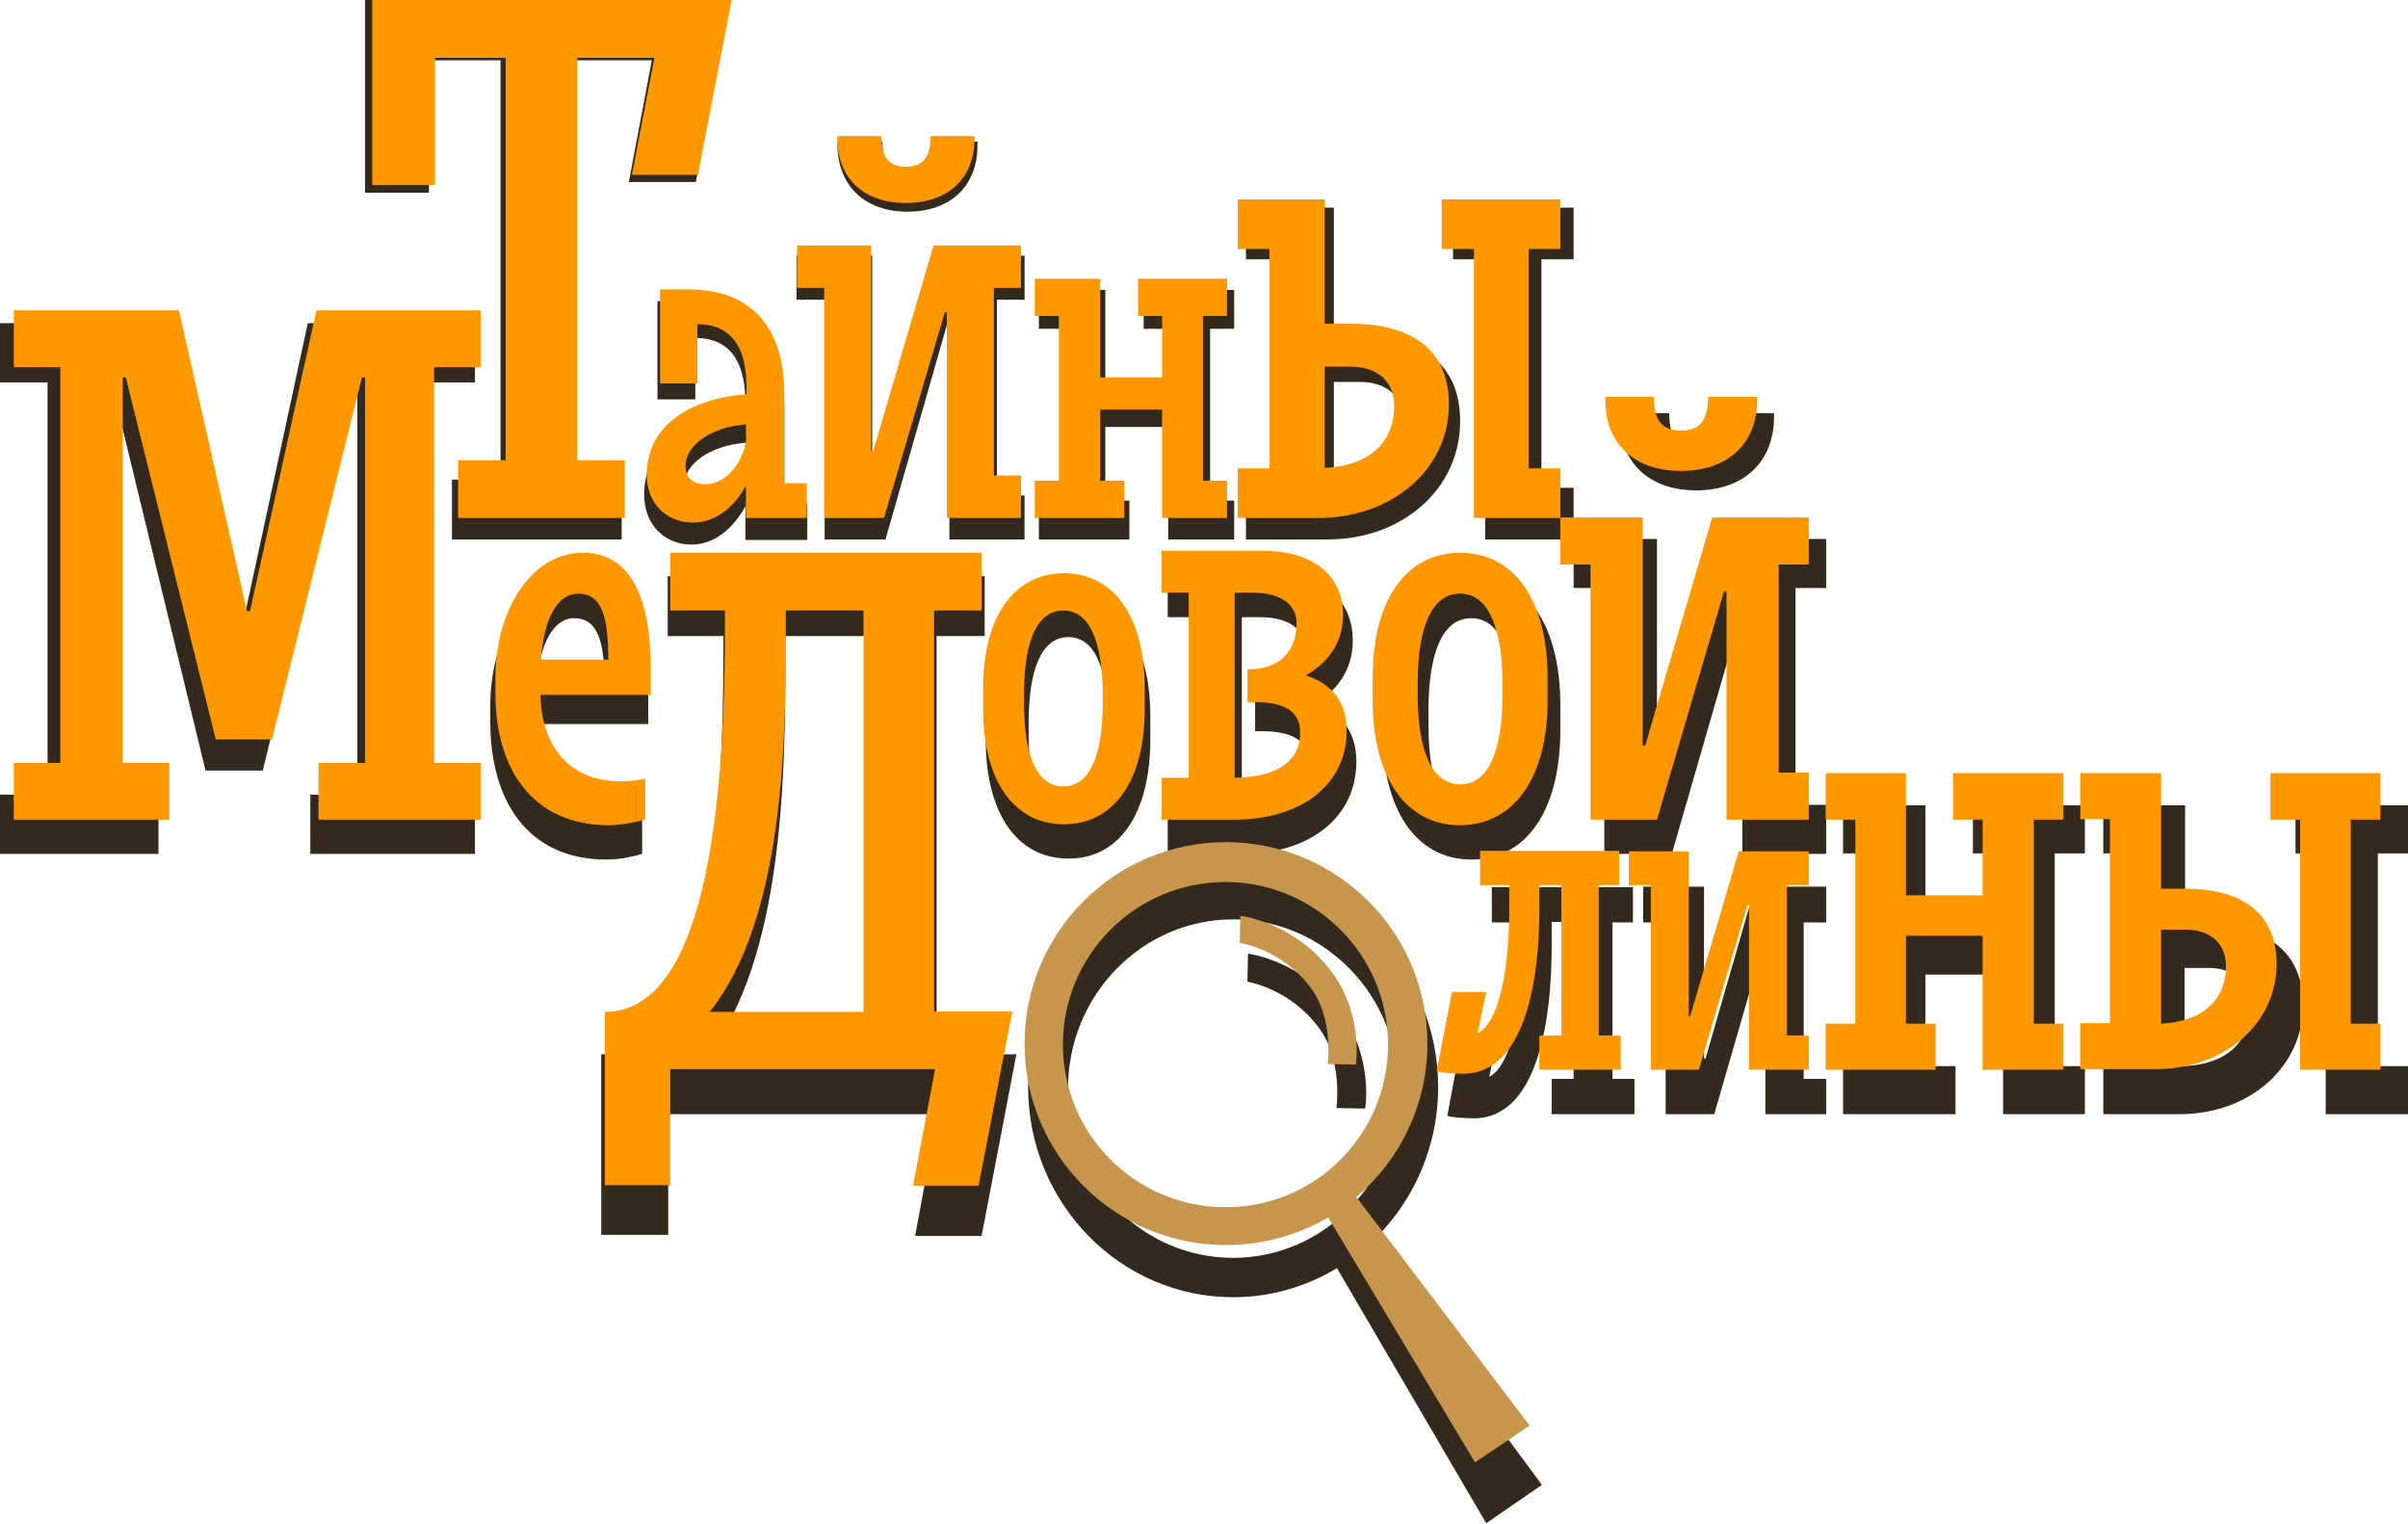
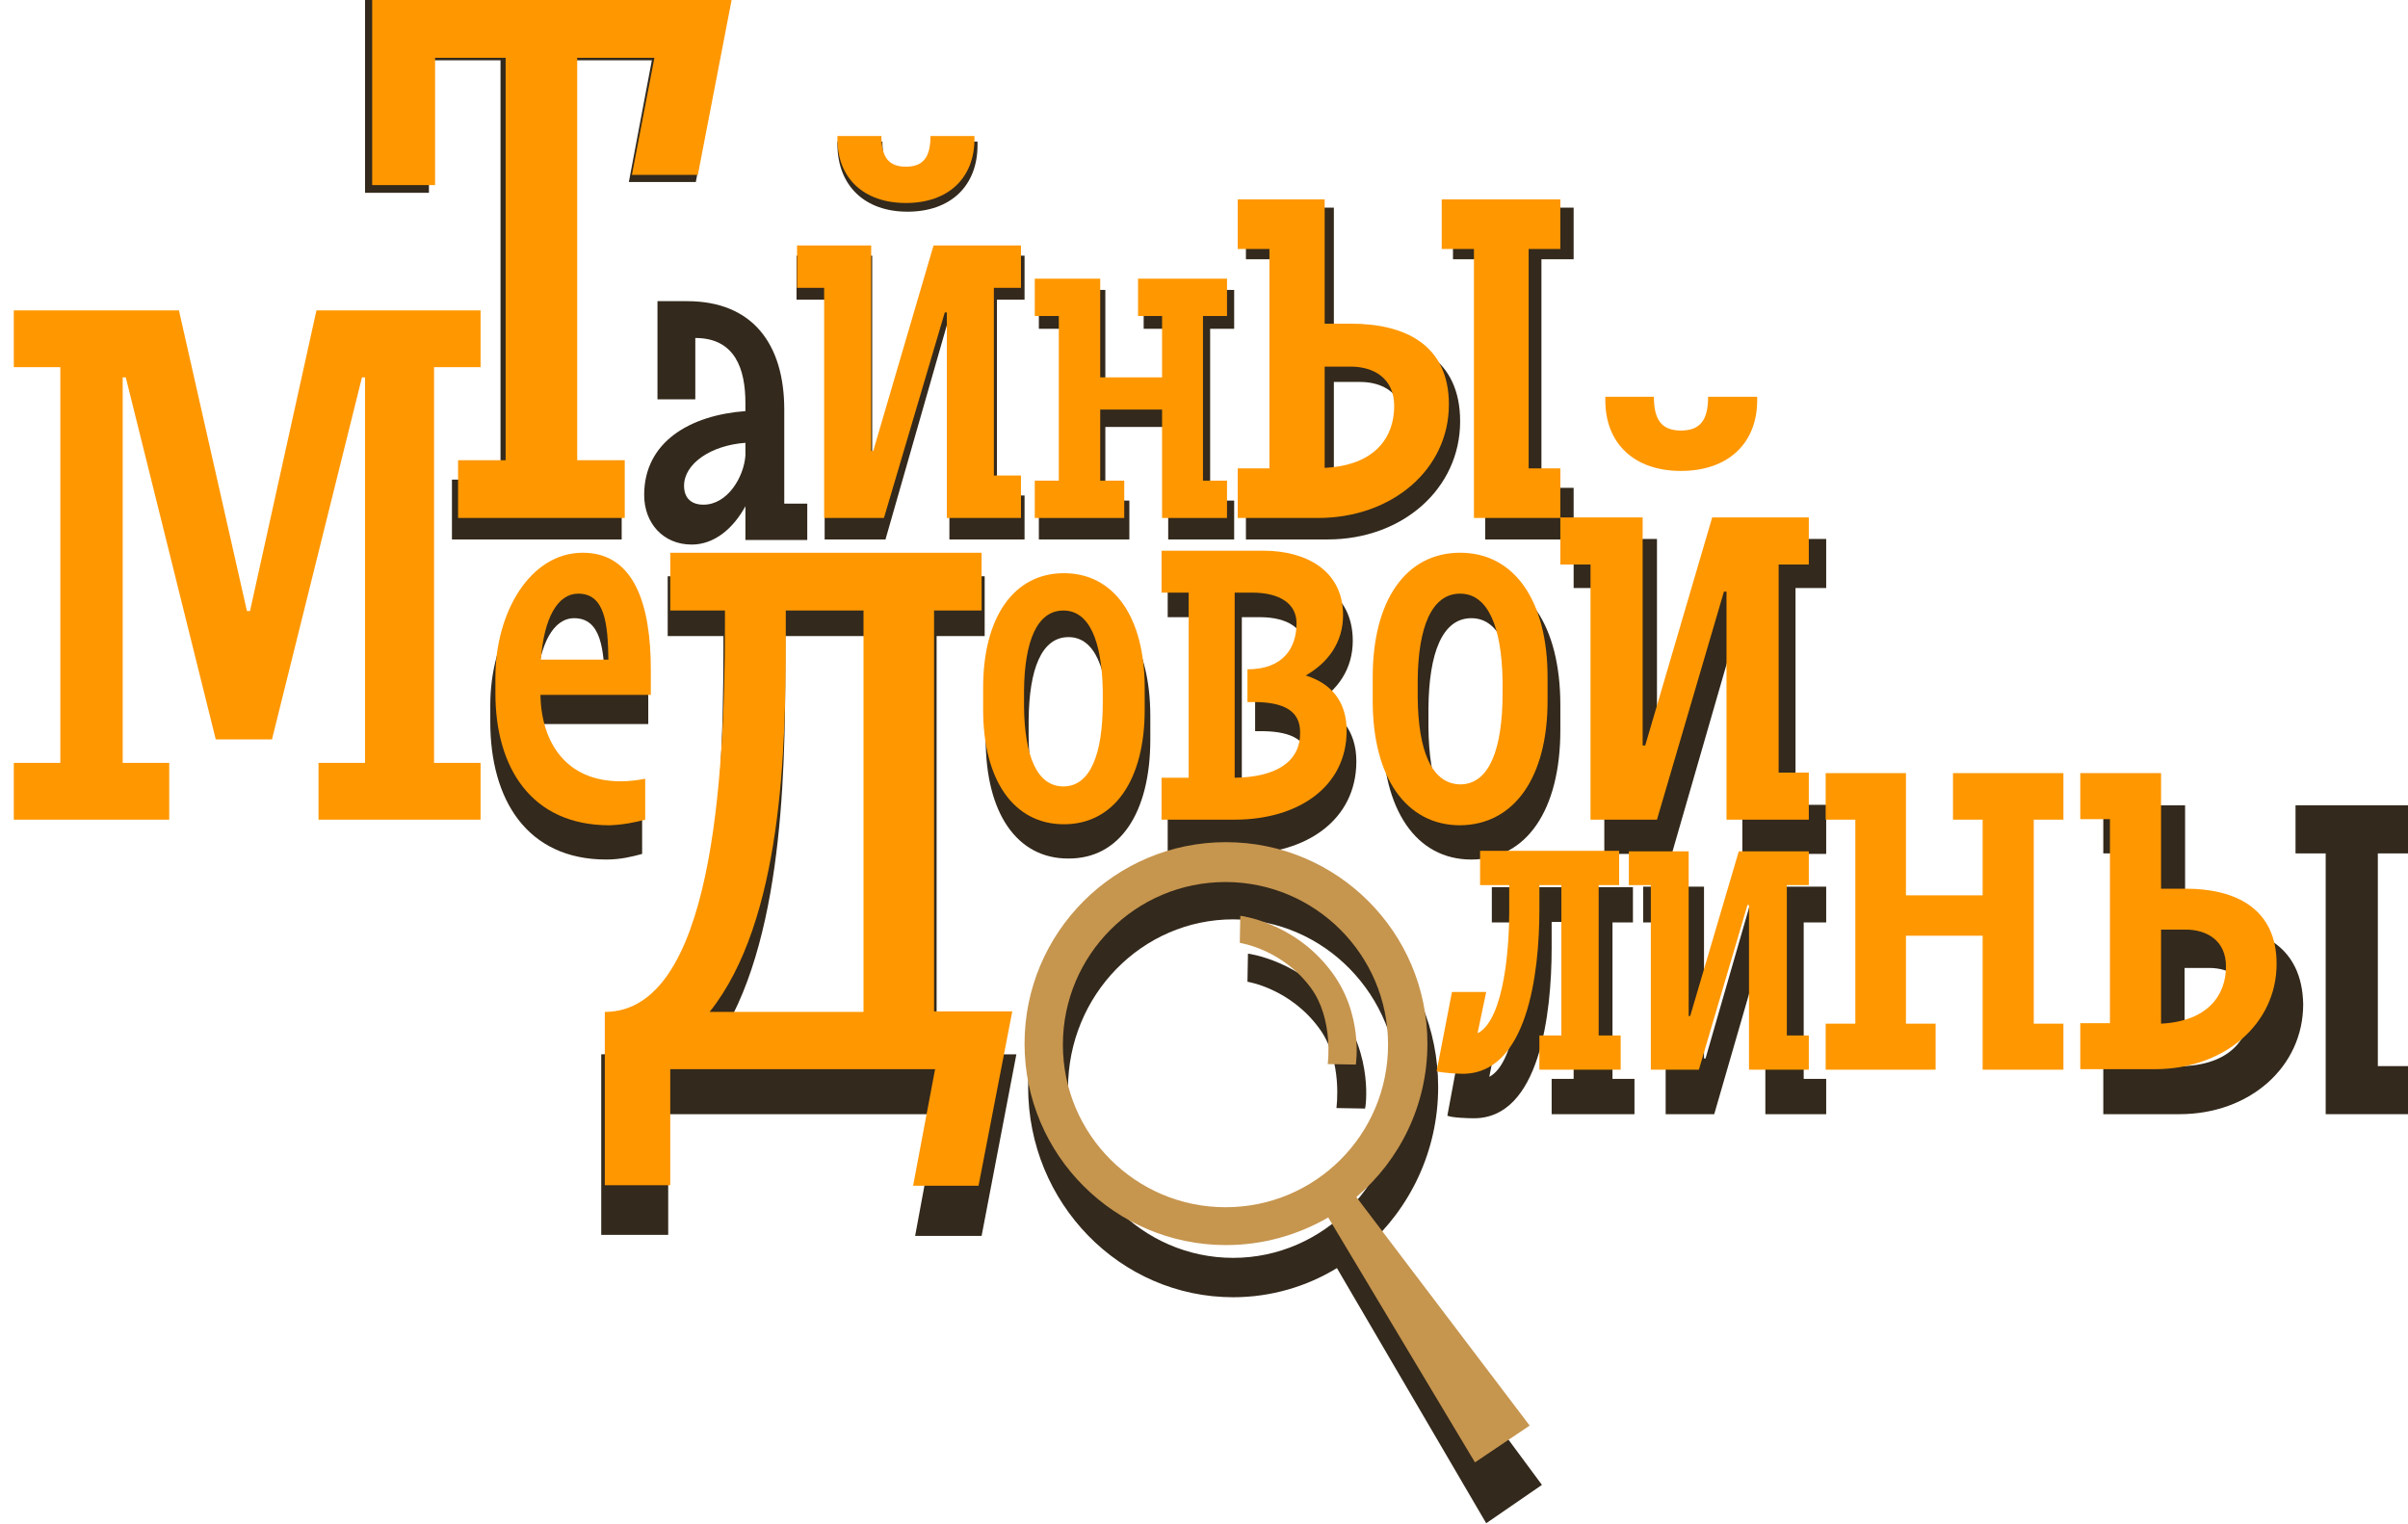
<svg xmlns="http://www.w3.org/2000/svg" width="471" height="298" viewBox="0 0 471 298" fill="none">
  <path d="M83.9 11.8H97.9V93.8H88.4V105.5H121.6V93.8H112.1V11.8H127.5L123 35.6H136.1L142.9 0H71.4V37.7H83.9V11.8Z" fill="#33291C" />
  <path d="M128.6 58.9V78.1H136V66.1C143.8 66.1 145.8 72.2 145.8 78.8V80.4C135 81.2 126 86.4 126 96.8C126 102.3 129.7 106.5 135.3 106.5C139.7 106.5 143.4 103.4 145.8 99V105.6H157.9V98.5H153.4V80.1C153.4 67.3 147.2 58.9 134.4 58.9H128.6ZM145.8 89.1C145.5 93.3 142.3 98.7 137.6 98.7C135 98.7 133.8 97.2 133.8 95C133.8 90.7 139 87.1 145.8 86.6V89.1Z" fill="#33291C" />
  <path d="M161.3 105.5H173.2L185.2 63.6H185.7V105.5H200.4V96.9H195V58.6H200.4V50H183.1L171 91.9H170.6V50H155.8V58.6H161.3V105.5Z" fill="#33291C" />
  <path d="M177.5 41.4C186 41.4 191.2 36.3 191.2 28.4V27.7H182.4C182.4 31.9 181 33.9 177.5 33.9C174 33.9 172.6 31.9 172.6 27.7H163.8V28.4C163.9 36.3 169.1 41.4 177.5 41.4Z" fill="#33291C" />
  <path d="M220.9 97.9H216.2V83.5H228.5V105.5H241.4V97.9H236.7V64.3H241.4V56.7H223.7V64.3H228.5V76.8H216.2V56.7H203.2V64.3H208V97.9H203.2V105.5H220.9V97.9Z" fill="#33291C" />
  <path d="M285.6 82.4C285.6 70.2 276.8 65.9 266.1 65.9H260.9V40.6H243.7V50.7H250V95.4H243.7V105.5H259.7C274.3 105.5 285.6 95.6 285.6 82.4ZM260.9 74.7H266.1C270.5 74.7 274.7 77 274.7 82.8C274.7 89 271 94.9 260.9 95.4V74.7Z" fill="#33291C" />
-   <path d="M83.7 74.8H92.9V63.2H60.2L47 124.4H46.5L32.9 63.2H0V74.8H9.3V155.4H0V167H31V155.4H21.7V76.9H22.3L40.2 150.7H51.4L69.3 76.9H69.9V155.4H60.7V167H92.9V155.4H83.7V74.8Z" fill="#33291C" />
  <path d="M125.6 167V158.7C123.9 159 122.5 159.2 120.7 159.2C109.8 159.2 105 151.2 104.8 141.6H126.8V136.5C126.8 123.5 123.7 112.6 113.3 112.6C102.7 112.6 95.9 124.9 95.9 137.9V141.2C95.9 156.3 103 168.1 118.6 168.1C121.4 168.1 123.8 167.5 125.6 167ZM112.3 120.9C117.6 120.9 118.2 127 118.3 134.3H104.9C105.5 125.8 108.3 120.9 112.3 120.9Z" fill="#33291C" />
  <path d="M225 144.6V140.1C225 125.7 218.9 116.8 208.9 116.8C198.9 116.8 192.8 125.8 192.8 140.1V144.6C192.8 159 198.9 167.9 208.9 167.9C219 168 225 159 225 144.6ZM201.2 144.1V140.8C201.3 130.9 203.7 124.6 209 124.6C214.2 124.6 216.6 130.9 216.8 140.8V143.3C216.8 153.7 214.4 160.4 209 160.4C203.7 160.3 201.3 154 201.2 144.1Z" fill="#33291C" />
  <path d="M228.4 158.4V167H243C255.6 167 265.3 160.3 265.3 148.9C265.3 142.8 262 139.2 257.2 137.6C261.7 135 264.6 130.8 264.6 125.3C264.6 116.2 257.3 112.1 248.7 112.1H228.4V120.7H233.8V158.5H228.4V158.4ZM243 120.7H246.4C252 120.7 255.3 123 255.3 127C255.3 132 252.6 136.3 245.5 136.3V143H247.2C252.7 143.1 256 144.8 256 149.1C256 155.1 251.3 158.3 242.9 158.4V120.7H243Z" fill="#33291C" />
  <path d="M270.4 137.9V142.8C270.4 158.4 277 168.1 287.8 168.1C298.6 168.1 305.2 158.4 305.2 142.8V137.9C305.2 122.3 298.6 112.6 287.8 112.6C277 112.6 270.4 122.3 270.4 137.9ZM279.4 138.5C279.5 127.7 282.1 120.9 287.8 120.9C293.4 120.9 296 127.7 296.2 138.5V141.2C296.2 152.5 293.6 159.8 287.8 159.8C282.1 159.8 279.5 153 279.4 142.2V138.5Z" fill="#33291C" />
-   <path d="M331.8 95.9C341.2 95.9 347 90.2 347 81.5V80.8H337.3C337.3 85.5 335.7 87.7 331.9 87.7C328.1 87.7 326.5 85.5 326.5 80.8H316.8V81.5C316.7 90.3 322.4 95.9 331.8 95.9Z" fill="#33291C" />
  <path d="M324.6 151.8H324.1V105.4H307.8V95.4H301.5V50.7H307.8V40.6H284.2V50.7H290.5V105.5H307.8V115H313.8V167H327L340.4 120.6H340.8V167H357.2V157.4H351.2V115H357.2V105.4H337.9L324.6 151.8Z" fill="#33291C" />
  <path d="M183.2 124.4H192.6V112.7H130.6V124.4H141.5V127.1C141.5 158.7 139 206.2 117.6 206.2V241.5H130.7V217.9H183.4L179 241.7H192L198.8 206.2H183.2V124.4ZM169 206.2H138.5C153 187.6 153.6 152.4 153.6 130V124.4H169V206.2Z" fill="#33291C" />
  <path d="M315.4 180.4H319.4V173.5H291.8V180.4H297.6V185.9C297.6 192.1 296.8 207.7 291.3 210.6L293 202.1H286.1L283.1 218.2C284 218.6 287.2 218.7 288.3 218.7C301.1 218.7 303.5 198.4 303.5 185.4V180.3H307.8V211H303.5V217.9H319.7V211H315.4V180.4Z" fill="#33291C" />
  <path d="M333.6 207H333.3V173.4H321.4V180.4H325.8V217.9H335.3L345 184.4H345.3V217.9H357.2V211H352.8V180.4H357.2V173.4H343.3L333.6 207Z" fill="#33291C" />
-   <path d="M385.9 166.9H391.8V182.4H376.6V157.5H360.5V166.9H366.4V208.5H360.5V217.9H382.5V208.5H376.6V190.6H391.8V217.9H407.8V208.5H401.9V166.9H407.8V157.5H385.9V166.9Z" fill="#33291C" />
  <path d="M471 166.9V157.5H449V166.9H454.9V217.9H471V208.5H465.1V166.9H471Z" fill="#33291C" />
  <path d="M432.2 181.1H427.4V157.5H411.4V166.9H417.3V208.5H411.4V217.9H426.3C440 217.9 450.5 208.7 450.5 196.4C450.3 185.1 442.2 181.1 432.2 181.1ZM427.3 208.5V189.3H432.1C436.2 189.3 440.1 191.5 440.1 196.8C440.2 202.6 436.8 208 427.3 208.5Z" fill="#33291C" />
  <path d="M281.3 212.6C281.3 189.9 263.3 171.5 241.2 171.5C219 171.5 201.1 189.9 201.1 212.6C201.1 235.3 219.1 253.7 241.2 253.7C248.6 253.7 255.6 251.6 261.5 248L290.7 297.9L301.6 290.4L267.2 243.9C275.8 236.3 281.3 225.1 281.3 212.6ZM241.2 246C223.4 246 208.9 231.2 208.9 212.9C208.9 194.6 223.4 179.8 241.2 179.8C259 179.8 273.5 194.6 273.5 212.9C273.5 231.1 259 246 241.2 246Z" fill="#33291C" />
  <path d="M261.9 197.5C254.6 187.8 244.1 186.5 244.1 186.5L244 192C244 192 252.4 193.3 258.1 201.2C262.7 207.5 261.4 216.7 261.4 216.7L267 216.8C267.1 216.8 268.7 206.4 261.9 197.5Z" fill="#33291C" />
  <path d="M265.3 234.1C273.8 226.9 279.2 216.1 279.2 204.1C279.2 182.3 261.5 164.7 239.8 164.7C218 164.7 200.4 182.4 200.4 204.1C200.4 225.9 218.1 243.5 239.8 243.5C247.1 243.5 253.9 241.5 259.8 238.1L288.5 286L299.2 278.8L265.3 234.1ZM239.7 236.1C222.2 236.1 207.9 221.9 207.9 204.3C207.9 186.8 222.1 172.5 239.7 172.5C257.2 172.5 271.5 186.7 271.5 204.3C271.5 221.9 257.3 236.1 239.7 236.1Z" fill="#C6954E" />
  <path d="M260.1 189.6C252.9 180.3 242.6 179.1 242.6 179.1L242.5 184.4C242.5 184.4 250.8 185.6 256.4 193.2C260.9 199.3 259.7 208.1 259.7 208.1L265.2 208.2C265.2 208.1 266.8 198.1 260.1 189.6Z" fill="#C6954E" />
  <path d="M85.1 11.3H98.9V90H89.6V101.3H122.2V90H112.9V11.3H128L123.6 34.2H136.5L143.1 0H72.8V36.2H85.1V11.3Z" fill="#FF9700" />
-   <path d="M129.1 56.6V75H136.4V63.4C144 63.4 146 69.3 146 75.6V77.1C135.4 77.9 126.5 82.9 126.5 92.9C126.5 98.2 130.1 102.2 135.6 102.2C139.9 102.2 143.6 99.2 145.9 95V101.3H157.8V94.5H153.4V76.9C153.4 64.6 147.4 56.6 134.7 56.6H129.1ZM146 85.5C145.7 89.5 142.6 94.7 137.9 94.7C135.4 94.7 134.1 93.3 134.1 91.1C134.1 87 139.2 83.5 145.9 83V85.5H146Z" fill="#FF9700" />
  <path d="M161.2 101.3H172.9L184.8 61.1H185.2V101.3H199.7V93H194.4V56.3H199.7V48H182.6L170.8 88.2H170.4V48H155.9V56.3H161.2V101.3Z" fill="#FF9700" />
  <path d="M177.2 39.7C185.5 39.7 190.6 34.8 190.6 27.2V26.6H182C182 30.7 180.6 32.6 177.2 32.6C173.8 32.6 172.4 30.7 172.4 26.6H163.8V27.2C163.8 34.8 168.9 39.7 177.2 39.7Z" fill="#FF9700" />
  <path d="M219.9 94H215.2V80.1H227.3V101.3H240V94H235.3V61.8H240V54.5H222.6V61.8H227.3V73.8H215.2V54.5H202.4V61.8H207.1V94H202.4V101.3H219.9V94Z" fill="#FF9700" />
  <path d="M283.4 79.1C283.4 67.4 274.8 63.3 264.2 63.3H259.1V39H242.1V48.7H248.3V91.6H242.1V101.3H257.8C272.3 101.3 283.4 91.8 283.4 79.1ZM259.1 71.7H264.2C268.6 71.7 272.7 73.9 272.7 79.4C272.7 85.4 269.1 91 259.1 91.5V71.7Z" fill="#FF9700" />
  <path d="M84.9 71.8H94V60.7H61.9L48.9 119.5H48.3L35 60.7H2.7V71.8H11.8V149.2H2.7V160.3H33.1V149.2H24V73.8H24.6L42.2 144.6H53.2L70.8 73.8H71.4V149.2H62.3V160.3H94V149.2H84.9V71.8Z" fill="#FF9700" />
  <path d="M126.2 160.3V152.3C124.6 152.6 123.1 152.8 121.4 152.8C110.6 152.8 105.9 145.1 105.7 135.9H127.3V131C127.3 118.5 124.2 108.1 114 108.1C103.6 108.1 96.9 119.9 96.9 132.4V135.6C96.9 150.1 103.9 161.4 119.2 161.4C122 161.3 124.3 160.8 126.2 160.3ZM113.1 116.1C118.3 116.1 118.9 121.9 119 129H105.8C106.4 120.8 109.1 116.1 113.1 116.1Z" fill="#FF9700" />
  <path d="M208.1 112.1C198.3 112.1 192.3 120.7 192.3 134.5V138.8C192.3 152.6 198.3 161.2 208.1 161.2C217.9 161.2 223.9 152.6 223.9 138.8V134.5C223.9 120.7 217.9 112.1 208.1 112.1ZM215.7 137.4C215.7 147.4 213.3 153.8 208 153.8C202.8 153.8 200.4 147.8 200.3 138.2V135C200.4 125.5 202.8 119.4 208 119.4C213.1 119.4 215.5 125.4 215.7 135V137.4Z" fill="#FF9700" />
  <path d="M255.4 132.1C259.8 129.6 262.7 125.6 262.7 120.3C262.7 111.6 255.5 107.7 247.1 107.7H227.2V115.9H232.5V152.1H227.2V160.3H241.5C253.9 160.3 263.4 153.9 263.4 142.9C263.4 137 260.2 133.6 255.4 132.1ZM241.5 152.1V115.9H244.9C250.4 115.9 253.6 118.1 253.6 121.9C253.6 126.7 251 130.9 244 130.9V137.3H245.7C251.1 137.4 254.3 139 254.3 143.2C254.4 148.9 249.7 152 241.5 152.1Z" fill="#FF9700" />
  <path d="M302.7 137.1V132.4C302.7 117.5 296.2 108.1 285.6 108.1C275 108.1 268.5 117.4 268.5 132.4V137.1C268.5 152 275 161.4 285.6 161.4C296.2 161.3 302.7 152 302.7 137.1ZM277.3 136.4V133C277.4 122.7 280 116.1 285.6 116.1C291.1 116.1 293.7 122.7 293.9 133V135.6C293.9 146.5 291.3 153.4 285.6 153.4C280 153.3 277.4 146.8 277.3 136.4Z" fill="#FF9700" />
  <path d="M328.8 92.1C338 92.1 343.7 86.7 343.7 78.3V77.6H334.1C334.1 82.1 332.6 84.2 328.8 84.2C325 84.2 323.5 82.1 323.5 77.6H314V78.3C314 86.7 319.6 92.1 328.8 92.1Z" fill="#FF9700" />
  <path d="M321.8 145.8H321.3V101.2H305.2V91.6H299V48.7H305.2V39H282V48.7H288.3V101.3H305.2V110.4H311.1V160.3H324.1L337.2 115.7H337.7V160.3H353.8V151.1H347.9V110.4H353.8V101.2H334.9L321.8 145.8Z" fill="#FF9700" />
  <path d="M182.8 119.4H192V108.1H131.1V119.4H141.8V122C141.8 152.3 139.3 197.9 118.3 197.9V231.8H131.1V209.1H182.9L178.6 231.9H191.4L198 197.8H182.7V119.4H182.8ZM168.8 197.9H138.8C153.1 180 153.7 146.2 153.7 124.7V119.4H168.9V197.9H168.8Z" fill="#FF9700" />
  <path d="M312.8 173.1H316.7V166.4H289.5V173.1H295.2V178.4C295.2 184.4 294.4 199.3 289 202.1L290.7 194H284L281 209.5C281.9 209.8 285 210 286.1 210C298.7 210 301.1 190.5 301.1 178V173.1H305.4V202.5H301.1V209.2H317V202.5H312.7V173.1H312.8Z" fill="#FF9700" />
  <path d="M330.6 198.7H330.3V166.5H318.6V173.1H322.9V209.2H332.3L341.8 177H342.1V209.2H353.8V202.5H349.5V173.1H353.8V166.5H340.1L330.6 198.7Z" fill="#FF9700" />
  <path d="M382 160.3H387.8V175.1H372.8V151.2H357.1V160.3H362.9V200.2H357.1V209.2H378.6V200.2H372.8V183H387.8V209.2H403.6V200.2H397.8V160.3H403.6V151.2H382V160.3Z" fill="#FF9700" />
-   <path d="M465.6 160.3V151.2H444.1V160.3H449.9V209.2H465.6V200.2H459.8V160.3H465.6Z" fill="#FF9700" />
  <path d="M427.5 173.8H422.7V151.2H406.9V160.2H412.7V200.1H406.9V209.1H421.5C435 209.1 445.3 200.3 445.3 188.5C445.3 177.7 437.3 173.8 427.5 173.8ZM422.7 200.2V181.8H427.5C431.6 181.8 435.4 183.9 435.4 189C435.4 194.5 432 199.7 422.7 200.2Z" fill="#FF9700" />
</svg>